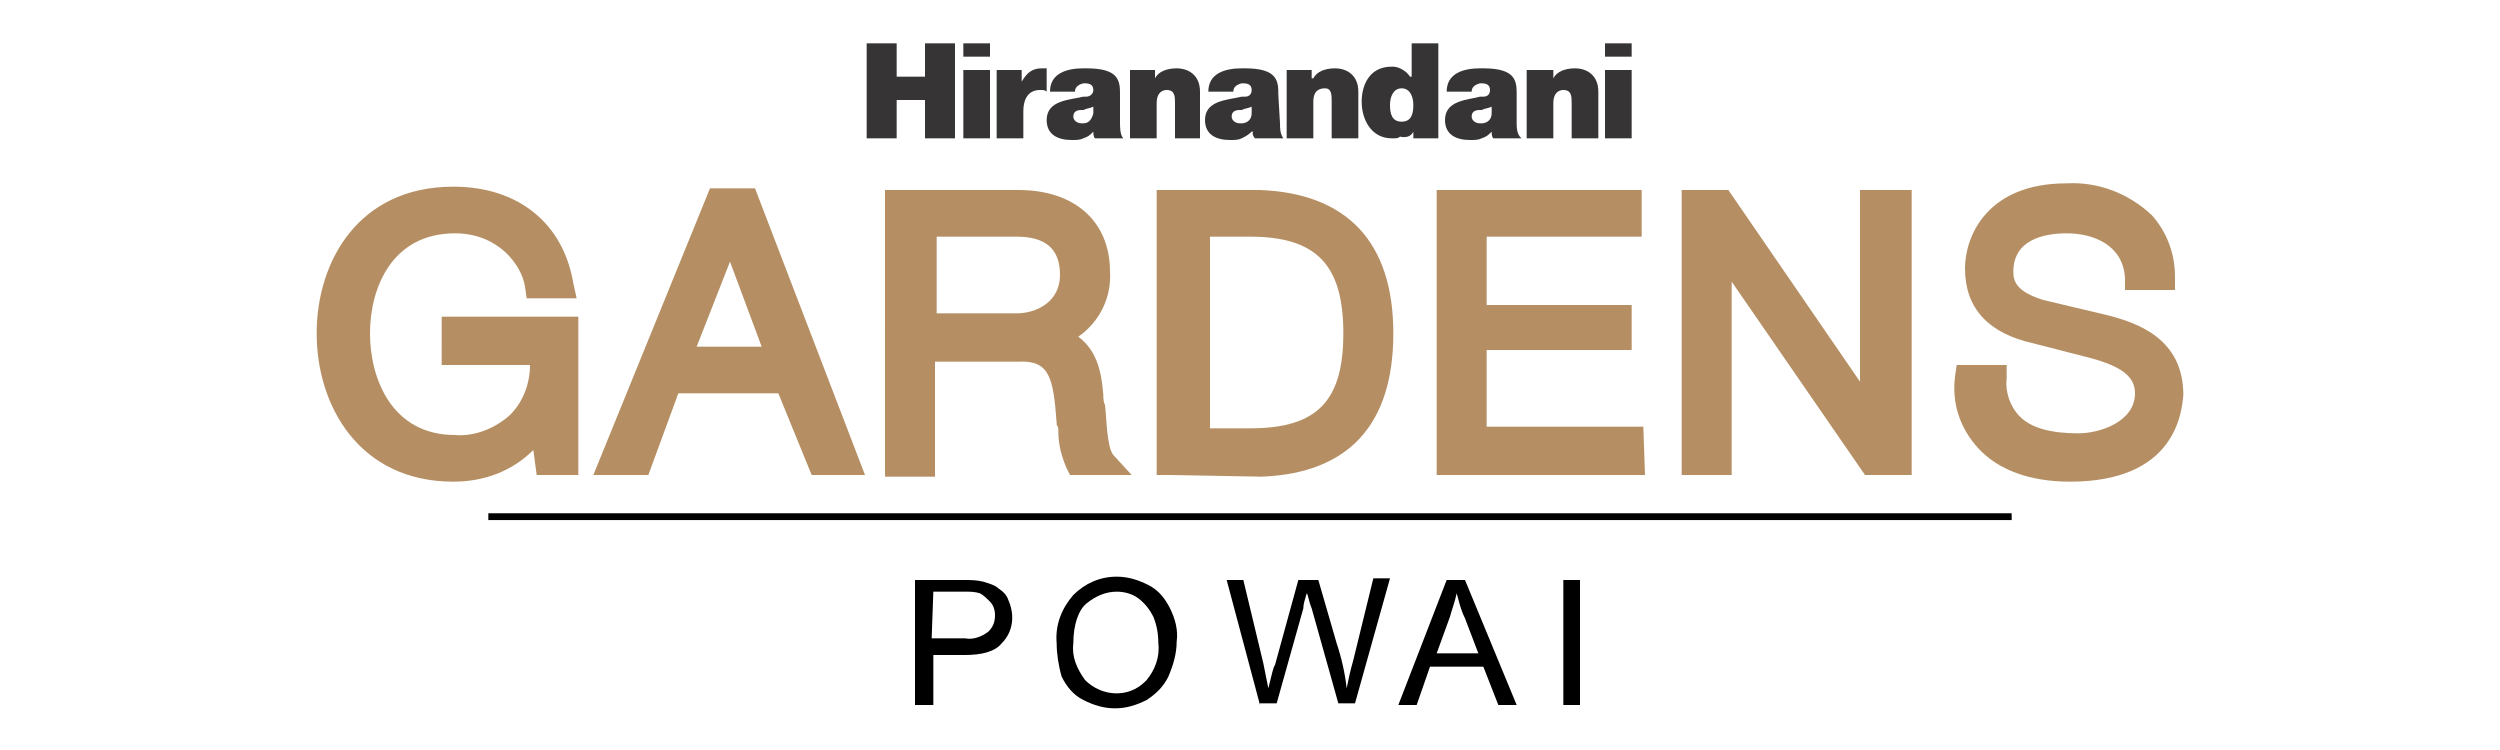
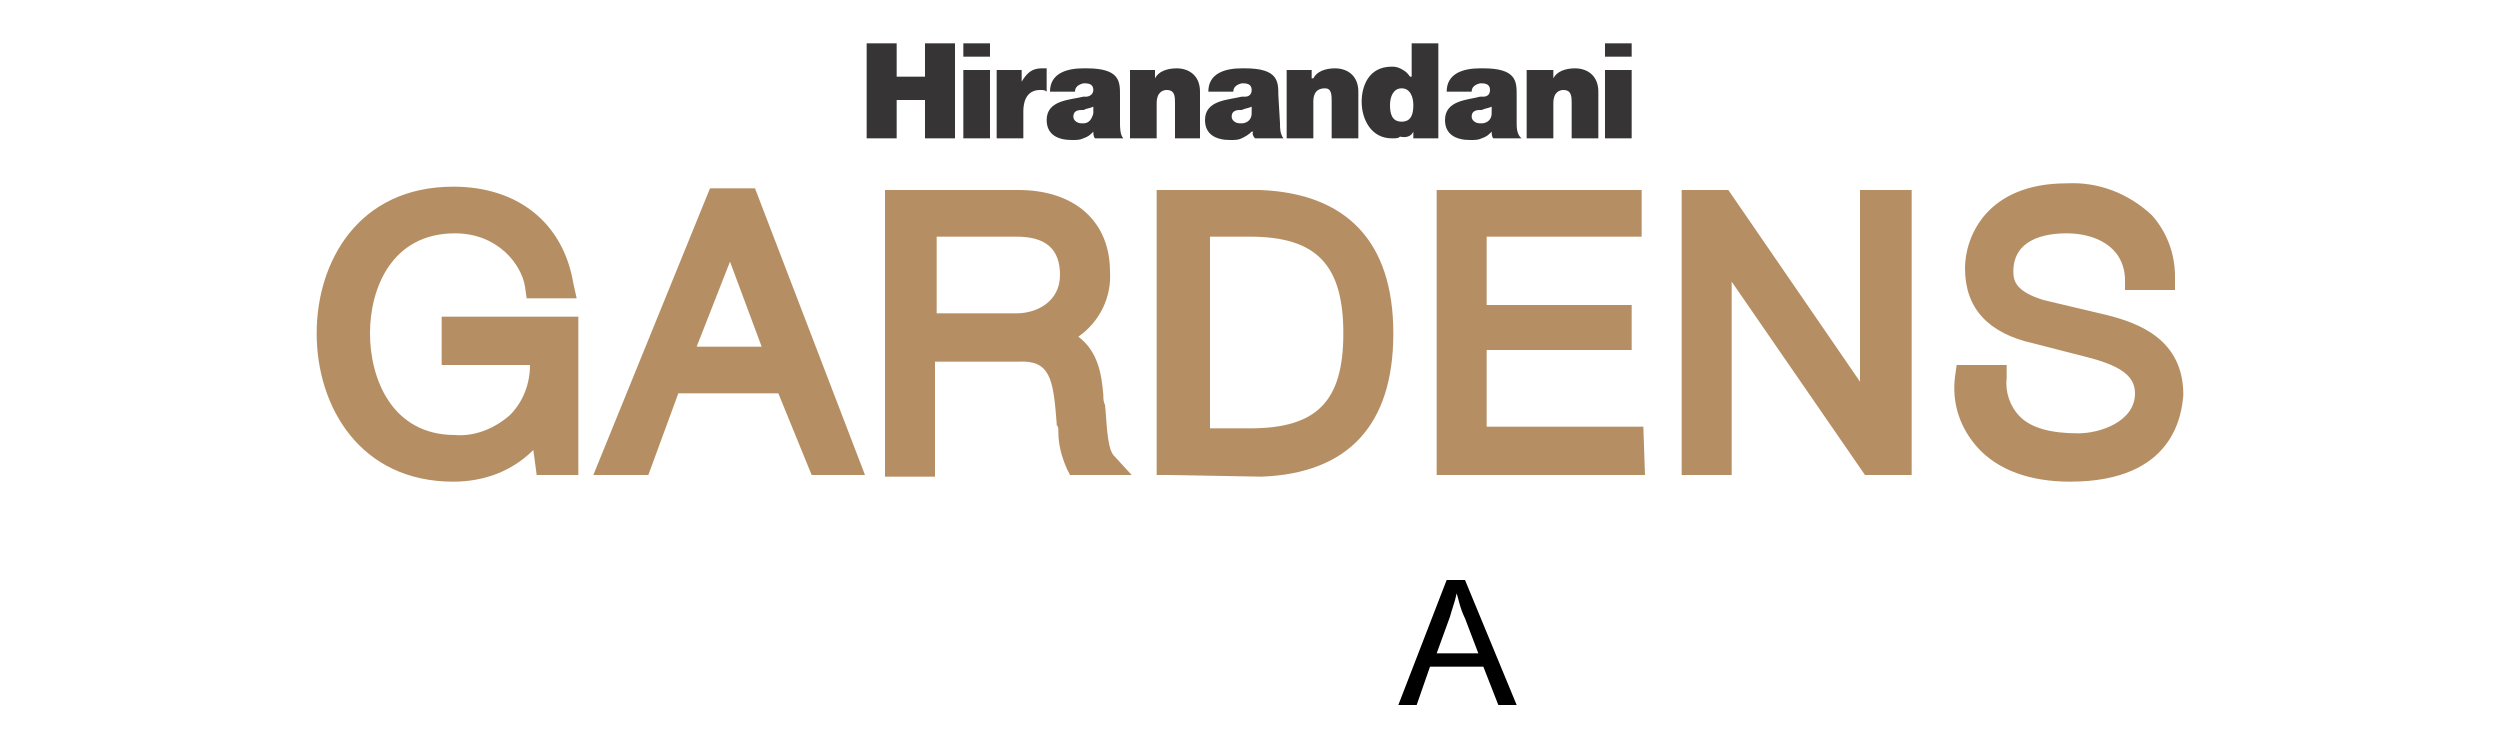
<svg xmlns="http://www.w3.org/2000/svg" version="1.1" id="Layer_1" x="0px" y="0px" viewBox="0 0 150 45" style="enable-background:new 0 0 150 45;" xml:space="preserve">
  <style type="text/css">
	.st0{fill-rule:evenodd;clip-rule:evenodd;fill:#363435;}
	.st1{fill:#B58F63;}
	.st2{fill:none;stroke:#000000;stroke-width:0.408;stroke-miterlimit:10;}
</style>
  <g>
    <g>
      <path class="st0" d="M55.5,8.3h1.8V2.6h-1.8v2h-1.7v-2H52v5.7h1.8V6h1.7V8.3z M59.4,4.2h-1.6v4.1h1.6V4.2z M67.2,7.4V5.7    c0-0.8,0-1.6-2-1.6H65c-1,0-2,0.3-2,1.4h1.5c0-0.2,0.1-0.4,0.5-0.5h0.1c0.3,0,0.5,0.1,0.5,0.4c0,0.3-0.3,0.4-0.4,0.4    c-0.1,0-0.1,0-0.2,0C64.2,6,62.8,6,62.8,7.2c0,0.9,0.7,1.2,1.5,1.2c0.3,0,0.5,0,0.7-0.1c0.3-0.1,0.4-0.2,0.6-0.4l0,0    c0,0.1,0,0.3,0.1,0.4h1.7C67.2,8.1,67.2,7.6,67.2,7.4 M65.6,6.8c-0.1,0.4-0.3,0.6-0.6,0.6c0,0-0.1,0-0.1,0c-0.3,0-0.5-0.2-0.5-0.4    c0-0.3,0.2-0.4,0.5-0.4H65c0.2-0.1,0.4-0.1,0.6-0.2V6.8L65.6,6.8z M72,8.3V5.5c0-1-0.7-1.4-1.4-1.4c-0.6,0-1.1,0.2-1.3,0.6l0,0    V4.2h-1.5v4.1h1.6V6.2c0-0.7,0.4-0.8,0.6-0.8c0.5,0,0.5,0.4,0.5,0.8v2.1L72,8.3L72,8.3z M76.7,5.7c0-0.8,0-1.6-2-1.6h-0.2    c-1,0-2,0.3-2,1.4H74c0-0.2,0.1-0.4,0.5-0.5h0.1c0.3,0,0.5,0.1,0.5,0.4c0,0.3-0.2,0.4-0.4,0.4c-0.1,0-0.1,0-0.2,0    C73.7,6,72.3,6,72.3,7.2c0,0.9,0.7,1.2,1.5,1.2c0.3,0,0.5,0,0.7-0.1s0.4-0.2,0.6-0.4h0.1c-0.1,0.1,0,0.3,0.1,0.4h1.7    c-0.2-0.3-0.2-0.6-0.2-0.9L76.7,5.7L76.7,5.7z M75.1,6.8c0,0.4-0.3,0.6-0.6,0.6c0,0-0.1,0-0.1,0c-0.3,0-0.5-0.2-0.5-0.4    c0-0.3,0.2-0.4,0.5-0.4h0.1c0.2-0.1,0.4-0.1,0.6-0.2L75.1,6.8L75.1,6.8z M79.9,6.1v2.2h1.6V5.5c0-1-0.7-1.4-1.4-1.4    c-0.6,0-1.1,0.2-1.3,0.6h-0.1V4.2h-1.5v4.1h1.6V6.1c0-0.7,0.4-0.8,0.7-0.8C79.9,5.3,79.9,5.7,79.9,6.1 M84.8,7.9L84.8,7.9v0.4h1.5    V2.6h-1.6v2h-0.1c-0.2-0.3-0.4-0.4-0.6-0.5c-0.2-0.1-0.4-0.1-0.5-0.1c-1.4,0-1.8,1.2-1.8,2.1c0,1.1,0.6,2.2,1.8,2.2    c0.3,0,0.4,0,0.5-0.1C84.5,8.3,84.7,8.1,84.8,7.9 M84.1,7.3c-0.6,0-0.7-0.5-0.7-1c0-0.5,0.2-1,0.7-1s0.7,0.5,0.7,1    S84.7,7.3,84.1,7.3 M95.9,8.3V5.5c0-1-0.7-1.4-1.4-1.4c-0.6,0-1.1,0.2-1.3,0.6l0,0V4.2h-1.6v4.1h1.6V6.2c0-0.7,0.4-0.8,0.6-0.8    c0.5,0,0.5,0.4,0.5,0.8v2.1L95.9,8.3L95.9,8.3z M91,7.4V5.7c0-0.8,0-1.6-2-1.6h-0.2c-1,0-2,0.3-2,1.4h1.5c0-0.2,0.1-0.4,0.5-0.5    h0.1c0.3,0,0.5,0.1,0.5,0.4c0,0.3-0.2,0.4-0.4,0.4c-0.1,0-0.1,0-0.2,0C88.1,6,86.7,6,86.7,7.2c0,0.9,0.7,1.2,1.5,1.2    c0.3,0,0.5,0,0.7-0.1c0.3-0.1,0.4-0.2,0.6-0.4l0,0c0,0.1,0,0.3,0.1,0.4h1.7C91,8.1,91,7.6,91,7.4 M89.5,6.8c0,0.4-0.3,0.6-0.6,0.6    c0,0-0.1,0-0.1,0c-0.3,0-0.5-0.2-0.5-0.4c0-0.3,0.2-0.4,0.5-0.4h0.1c0.2-0.1,0.4-0.1,0.6-0.2L89.5,6.8L89.5,6.8z M96.3,8.3h1.6    V4.2h-1.6V8.3z M59.4,2.6h-1.6v0.8h1.6V2.6z M96.3,3.4h1.6V2.6h-1.6V3.4z M61.4,6.7c0-0.9,0.4-1.3,1-1.3c0.2,0,0.3,0,0.4,0.1V4.1    c-0.1,0-0.2,0-0.3,0c-0.6,0-0.9,0.3-1.2,0.8l0,0V4.2h-1.5v4.1h1.6V6.7L61.4,6.7z" />
    </g>
    <g>
-       <path d="M54.9,42.3v-7.5h2.9c0.4,0,0.8,0,1.2,0.1c0.3,0.1,0.7,0.2,0.9,0.4c0.3,0.2,0.5,0.4,0.6,0.7c0.4,0.9,0.3,1.9-0.4,2.6    c-0.4,0.5-1.2,0.7-2.2,0.7H56v3L54.9,42.3L54.9,42.3z M55.9,38.3h2c0.5,0.1,1-0.1,1.4-0.4c0.3-0.3,0.4-0.6,0.4-1    c0-0.3-0.1-0.6-0.3-0.8c-0.2-0.2-0.4-0.4-0.6-0.5c-0.3-0.1-0.6-0.1-0.9-0.1h-1.9L55.9,38.3z" />
-       <path d="M63.4,38.6c-0.1-1.1,0.3-2.1,1-2.9c0.7-0.7,1.6-1.1,2.6-1.1c0.7,0,1.3,0.2,1.9,0.5c0.6,0.3,1,0.8,1.3,1.4    c0.3,0.6,0.5,1.3,0.4,2c0,0.7-0.2,1.4-0.5,2.1c-0.3,0.6-0.7,1-1.3,1.4c-0.6,0.3-1.2,0.5-1.9,0.5s-1.3-0.2-1.9-0.5    c-0.6-0.3-1-0.8-1.3-1.4C63.5,39.9,63.4,39.2,63.4,38.6z M64.4,38.6c-0.1,0.8,0.2,1.5,0.7,2.2c1,1,2.6,1.1,3.6,0.1    c0.1-0.1,0.1-0.1,0.1-0.1c0.5-0.6,0.8-1.4,0.7-2.2c0-0.6-0.1-1.1-0.3-1.6c-0.2-0.4-0.5-0.8-0.9-1.1c-0.4-0.3-0.9-0.4-1.3-0.4    c-0.7,0-1.3,0.3-1.8,0.7C64.7,36.6,64.4,37.5,64.4,38.6L64.4,38.6z" />
-       <path d="M75.6,42.3l-2-7.5h1l1.2,5c0.1,0.5,0.2,1,0.3,1.5c0.2-0.8,0.3-1.3,0.4-1.4l1.4-5.1h1.2l1.1,3.8c0.3,0.9,0.5,1.8,0.6,2.7    c0.1-0.5,0.2-1,0.4-1.7l1.2-4.9h1l-2.1,7.5h-1l-1.6-5.7c-0.2-0.5-0.2-0.8-0.3-0.9c-0.1,0.4-0.2,0.6-0.2,0.9l-1.6,5.7H75.6z" />
      <path d="M83.9,42.3l2.9-7.5h1.1l3.1,7.5h-1.1L89,40h-3.2L85,42.3H83.9z M86.2,39.2h2.5l-0.8-2.1c-0.3-0.6-0.4-1.2-0.5-1.5    c-0.1,0.5-0.3,1-0.4,1.4L86.2,39.2z" />
-       <path d="M93.8,42.3v-7.5h1v7.5C94.7,42.3,93.8,42.3,93.8,42.3z" />
      <path class="st1" d="M33.9,19.8h-6.6V21h5.3c0.1,3.3-1.9,5.8-5.3,5.8c-4.1,0-5.9-3.5-5.9-6.9s1.8-6.8,5.9-6.8c2.9,0,4.8,2.1,5,3.9    h1.5c-0.6-3.4-3.3-5.1-6.5-5.1c-4.9,0-7.4,3.9-7.4,8.1s2.4,8.2,7.3,8.2c2.3,0.1,4.3-1.1,5.3-3.2h0.1l0.2,2.8h1L33.9,19.8z     M36.7,27.7h1.6l1.8-4.9h7.1l2,4.9h1.5l-6-15.6h-1.6L36.7,27.7z M43.7,13.6l3,8h-6L43.7,13.6z M53.9,27.7h1.5v-6.9h5.7    c2.8-0.2,2.9,2.3,3.1,4.5c0.1,0.6,0.1,1.8,0.4,2.4h1.6c-0.6-0.8-0.6-2.9-0.7-4c-0.2-1.8-0.7-3.3-2.7-3.5v-0.1c2.1-0.4,3-2,3-3.9    c0-2.8-2.1-4.1-4.7-4.1H54L53.9,27.7z M55.4,13.4h5.5c2.2,0,3.4,1.2,3.4,3.1s-1.5,3.1-3.4,3.1h-5.5V13.4z M71.8,13.4h3.2    c4.4,0,6.4,1.9,6.4,6.6s-2,6.6-6.4,6.6h-3.2C71.8,26.5,71.8,13.4,71.8,13.4z M70.2,27.7h5.4c4.7-0.2,7.2-2.7,7.2-7.8    s-2.5-7.6-7.2-7.8h-5.4V27.7z M87,27.7h10.9v-1.2h-9.5v-6.2h8.7v-1.2h-8.7v-5.7h9.3v-1.2H87V27.7z M101.7,27.7h1.5V14.5h0.1    l9,13.2h1.7V12.1h-1.5v13.2l0,0l-9-13.2h-1.7L101.7,27.7z M118.1,22.6c-0.2,3.8,2.5,5.5,6.2,5.5c5.5,0,6-3.4,6-4.5    c0-2.5-1.8-3.5-4-4.1l-3.8-0.9c-1.3-0.4-2.4-1-2.4-2.4c0-2.3,1.9-3.1,3.9-3.1c2.2,0,4.1,1.2,4.2,3.5h1.5c0.1-3.2-2.7-4.8-5.7-4.8    c-4.3,0-5.3,2.8-5.3,4.3c0,2.4,1.7,3.3,3.5,3.7l3.5,0.9c1.5,0.4,3.3,1,3.3,2.8c0,2.2-2.5,3.2-4.1,3.2c-2.8,0-5.1-1-5.1-4.2    L118.1,22.6z" />
      <path class="st1" d="M124.2,28.9c-2.4,0-4.3-0.7-5.5-2c-1.1-1.2-1.6-2.7-1.4-4.3l0.1-0.7h3v0.8c-0.1,0.8,0.2,1.7,0.8,2.3    c0.7,0.7,1.9,1,3.5,1c1.3,0,3.4-0.7,3.4-2.4c0-1-0.8-1.6-2.6-2.1l-3.5-0.9c-2.7-0.6-4.1-2.1-4.1-4.5c0-1.9,1.3-5.1,6.1-5.1    c1.9-0.1,3.7,0.6,5.1,1.9c0.9,1,1.4,2.3,1.4,3.7v0.8h-3v-0.7c-0.1-2-1.9-2.7-3.5-2.7c-1.4,0-3.2,0.4-3.2,2.3    c0,0.6,0.2,1.2,1.8,1.7l3.8,0.9c2,0.5,4.6,1.5,4.6,4.8C130.9,24.8,130.5,28.9,124.2,28.9z M27.2,28.9c-5.6,0-8.2-4.5-8.2-8.9    c0-4.3,2.5-8.8,8.2-8.8c3.9,0,6.6,2.2,7.2,5.8l0.2,0.9h-3l-0.1-0.7c-0.2-1.3-1.6-3.2-4.2-3.2c-3.8,0-5.1,3.3-5.1,6    s1.3,6.1,5.1,6.1c1.2,0.1,2.4-0.4,3.3-1.2c0.8-0.8,1.2-1.9,1.2-3h-5.3V19h8.2v9.5h-2.5L32,27C30.7,28.3,29,28.9,27.2,28.9z     M32.7,24.2h0.4V23C33,23.5,32.9,23.8,32.7,24.2L32.7,24.2z M114.7,28.5h-2.8l-8-11.6v11.6h-3V11.4h2.8l7.9,11.5V11.4h3.1    L114.7,28.5L114.7,28.5z M113.2,27L113.2,27z M102.4,13.7h1.1l-0.6-0.8h-0.5V13.7z M98.7,28.5H86.2V11.4h12.3v2.8h-9.3v4.1h8.7V21    h-8.7v4.6h9.4L98.7,28.5L98.7,28.5z M70.2,28.5h-0.8V11.4h6.2c5.2,0.2,8,3.1,8,8.6s-2.7,8.4-7.9,8.6L70.2,28.5z M72.6,25.7h2.4    c4,0,5.6-1.6,5.6-5.7s-1.6-5.8-5.6-5.8h-2.4L72.6,25.7z M67.9,28.5h-3.7L64,28.1c-0.3-0.7-0.5-1.4-0.5-2.2c0-0.2,0-0.3-0.1-0.4    v-0.1c-0.2-2.7-0.4-3.8-2.3-3.7h-5v6.9h-3V11.4h8c3.4,0,5.5,1.9,5.5,4.9c0.1,1.5-0.6,3-1.9,3.9c1.2,0.9,1.4,2.3,1.5,3.5    c0,0.2,0,0.4,0.1,0.6c0.1,0.8,0.1,2.5,0.5,3L67.9,28.5z M56.2,18.8H61c1.2,0,2.6-0.7,2.6-2.3s-0.9-2.3-2.6-2.3h-4.8V18.8z     M51.9,28.5h-3.2l-2-4.9h-6l-1.8,4.9h-3.3l7-17.2h2.7L51.9,28.5z M41.8,20.8h3.9l-1.9-5.1L41.8,20.8z" />
-       <line class="st2" x1="29.3" y1="31" x2="120.7" y2="31" />
    </g>
  </g>
</svg>